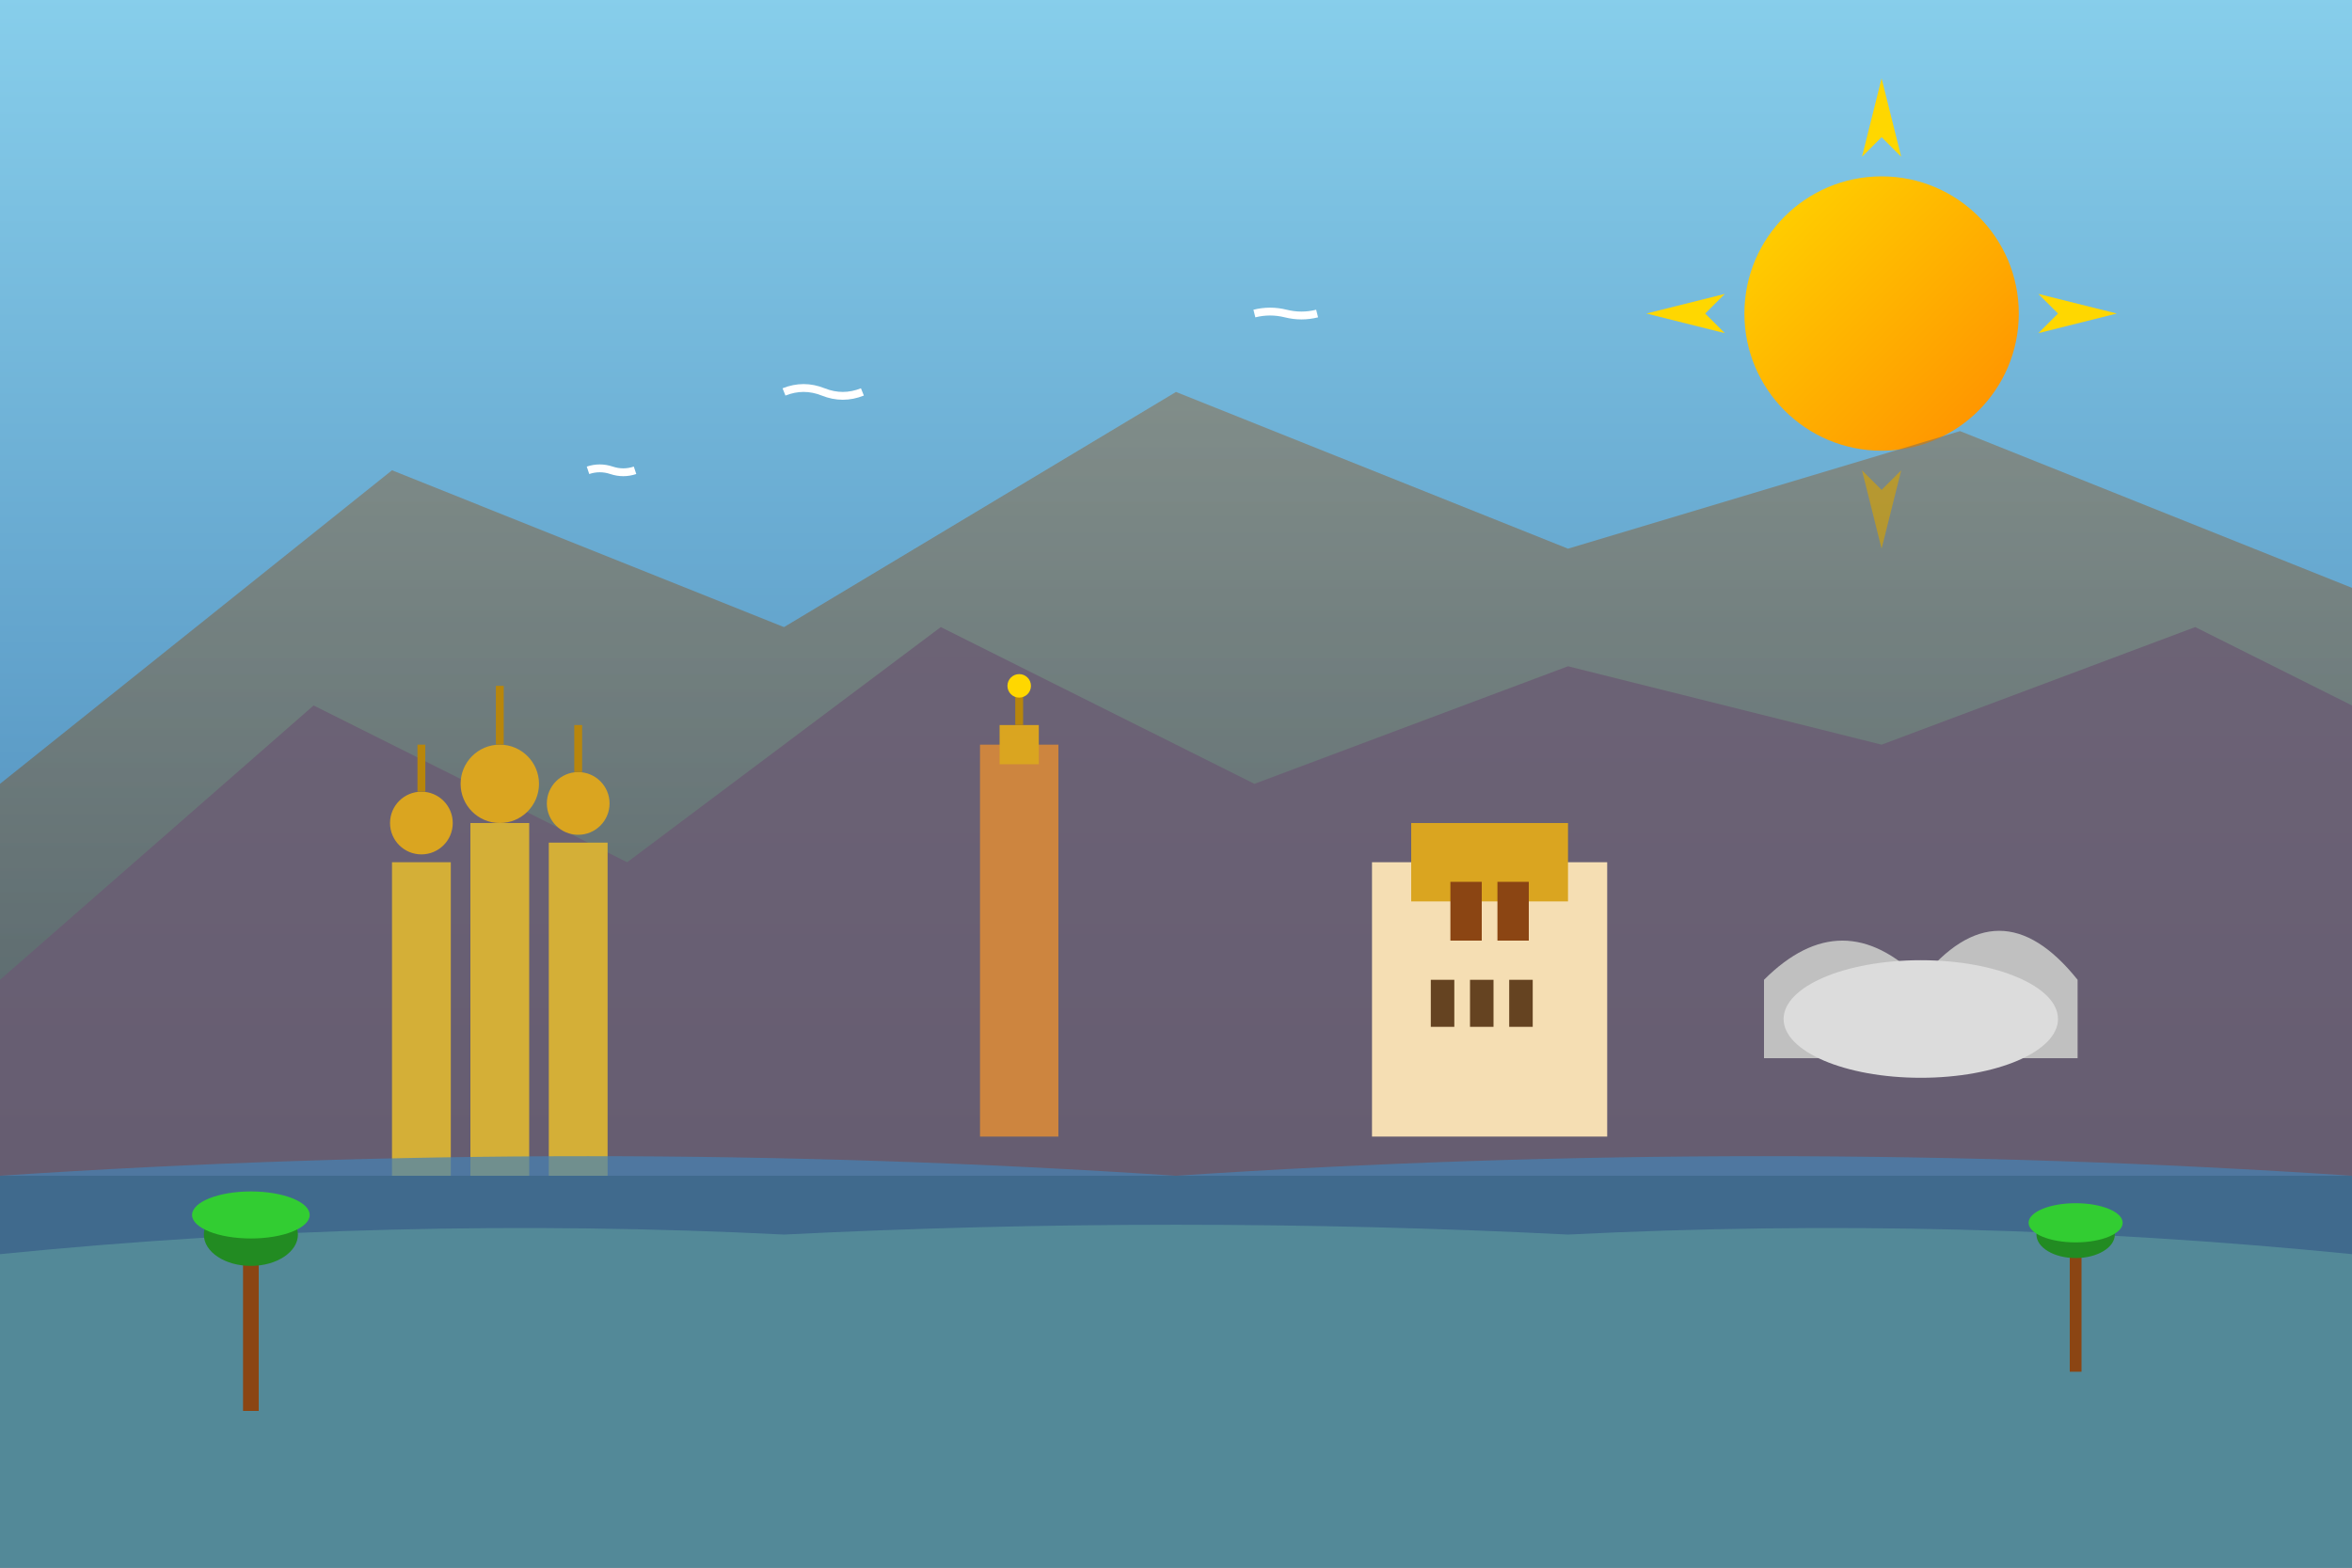
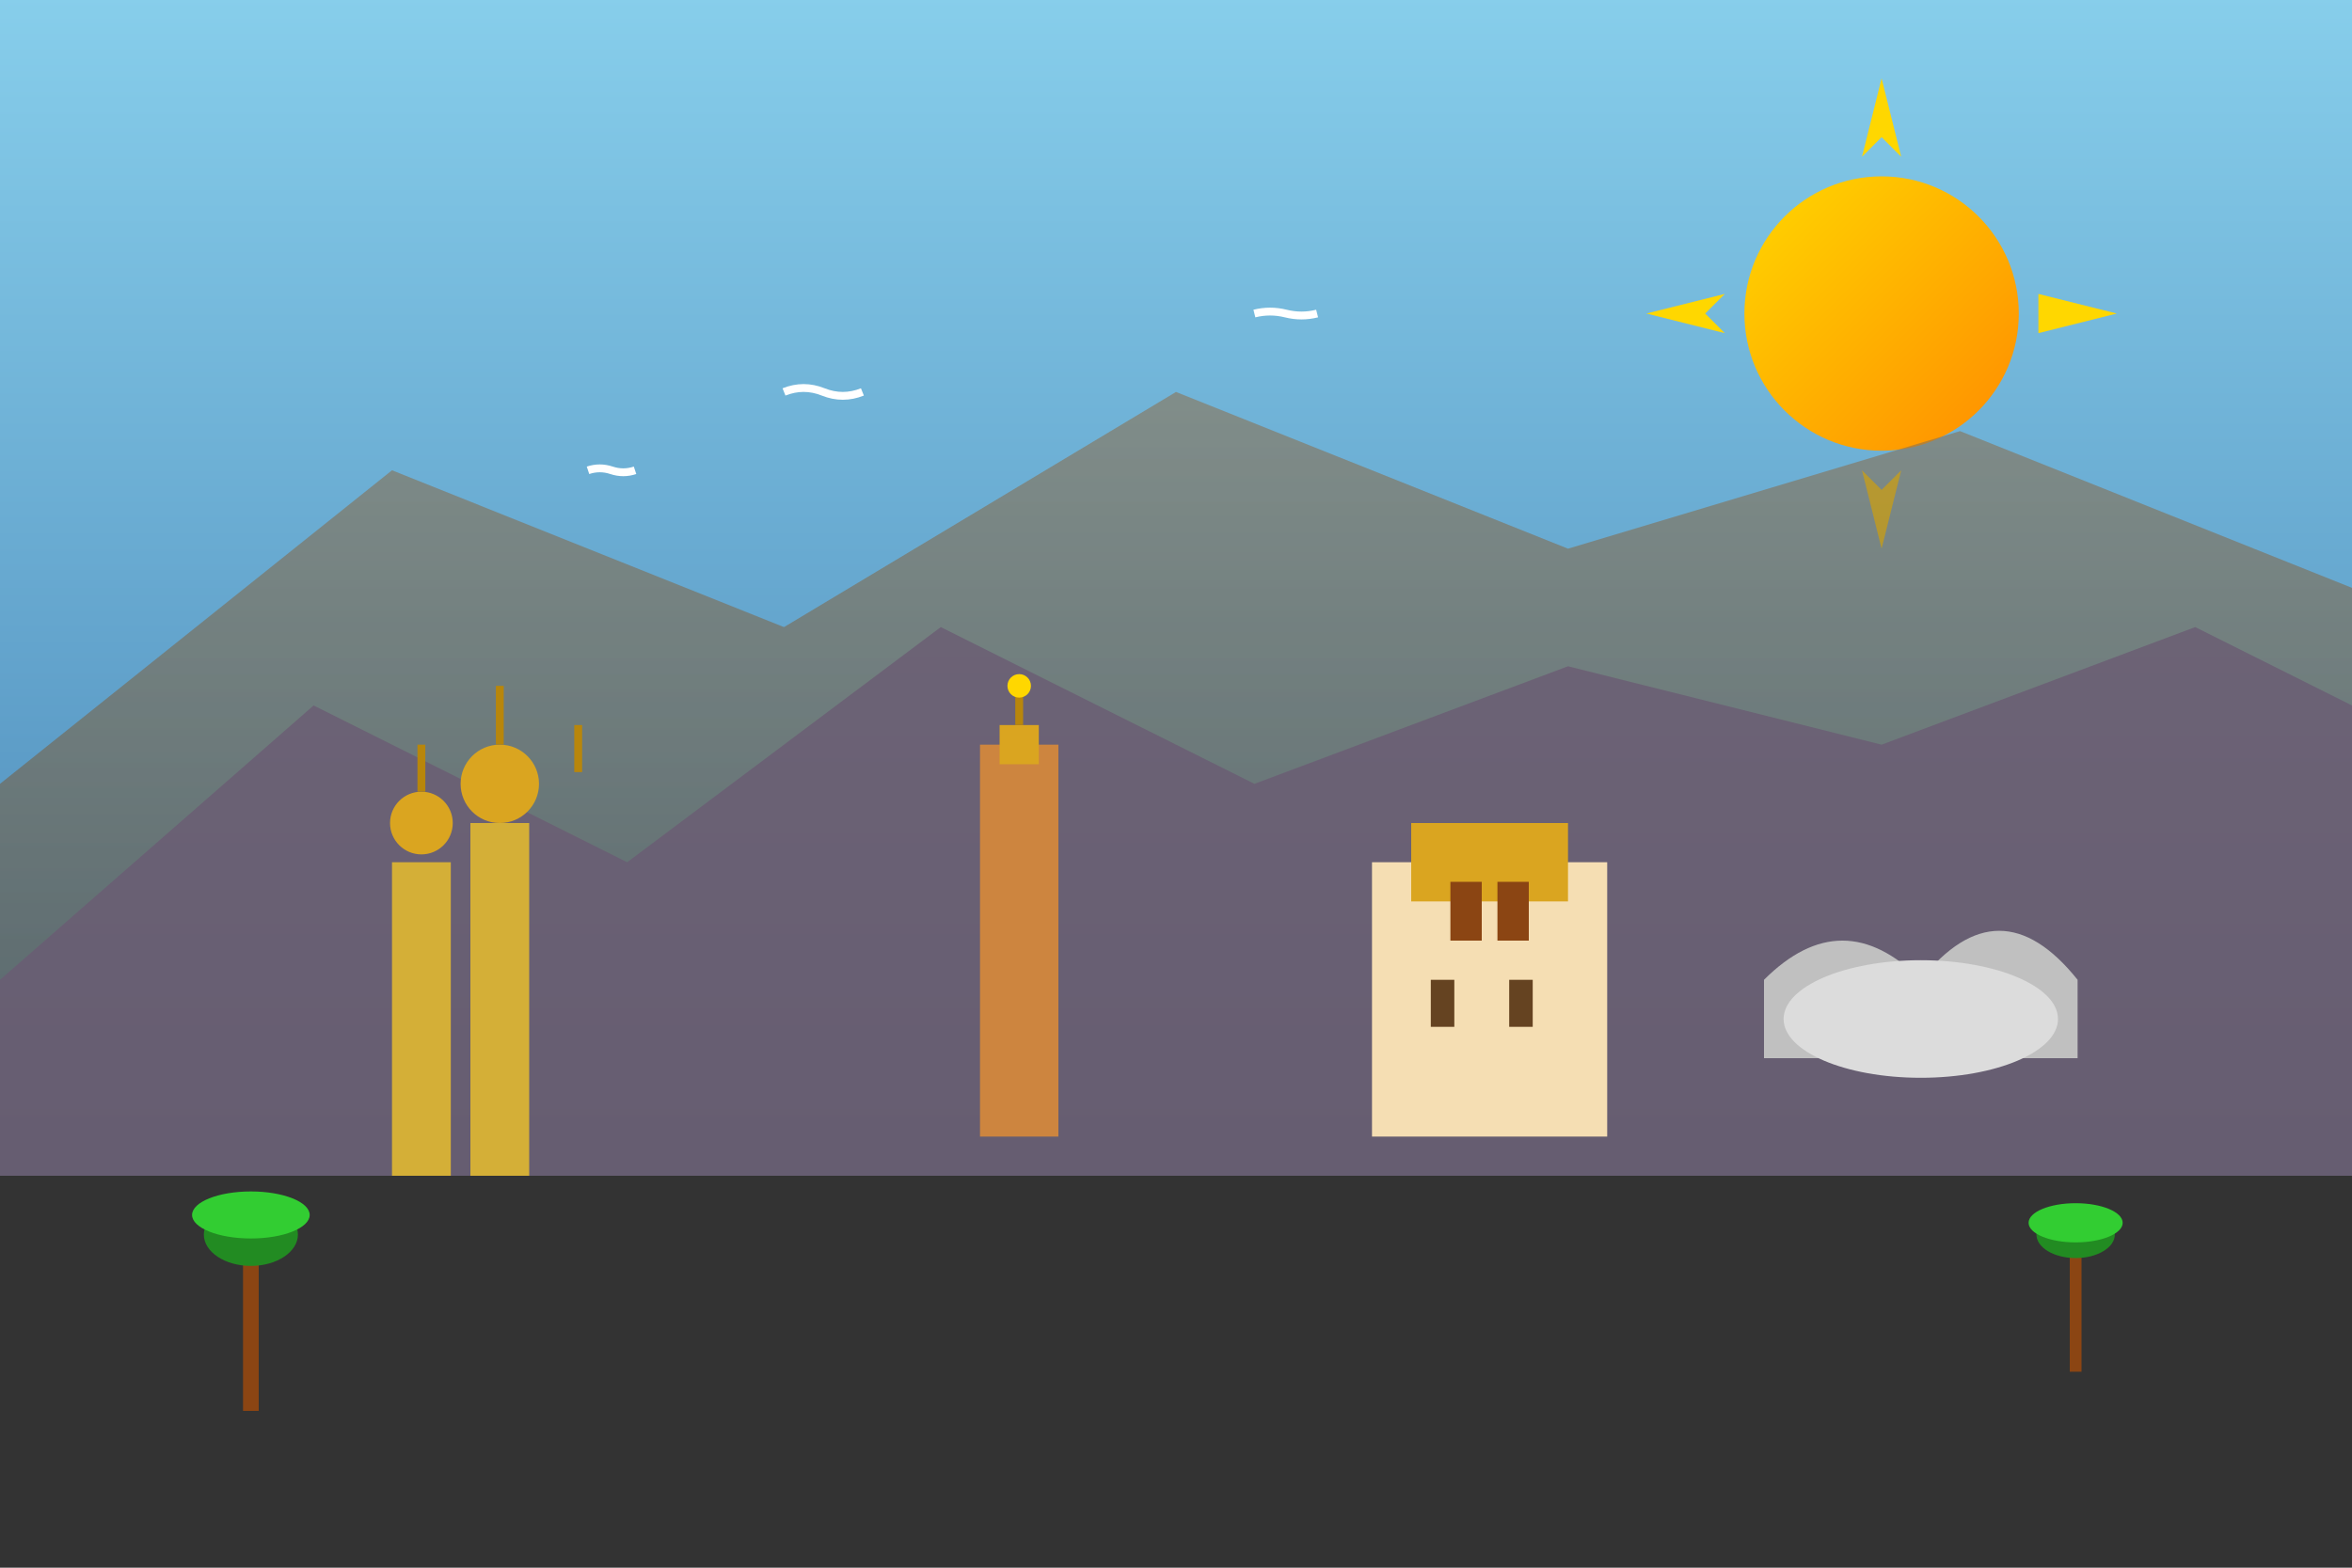
<svg xmlns="http://www.w3.org/2000/svg" viewBox="0 0 600 400">
  <rect x="0" y="0" width="600" height="400" fill="#333333" stroke="none" />
  <defs>
    <linearGradient id="skyGradient" x1="0%" y1="0%" x2="0%" y2="100%">
      <stop offset="0%" style="stop-color:#87ceeb;stop-opacity:1" />
      <stop offset="100%" style="stop-color:#4682b4;stop-opacity:1" />
    </linearGradient>
    <linearGradient id="sunGradient" x1="0%" y1="0%" x2="100%" y2="100%">
      <stop offset="0%" style="stop-color:#ffd700;stop-opacity:1" />
      <stop offset="100%" style="stop-color:#ff8c00;stop-opacity:1" />
    </linearGradient>
    <linearGradient id="mountainGradient" x1="0%" y1="0%" x2="0%" y2="100%">
      <stop offset="0%" style="stop-color:#8b7355;stop-opacity:1" />
      <stop offset="100%" style="stop-color:#5d4e37;stop-opacity:1" />
    </linearGradient>
  </defs>
  <rect x="0" y="0" width="600" height="300" fill="url(#skyGradient)" />
  <circle cx="480" cy="80" r="35" fill="url(#sunGradient)" />
  <path d="M480 20 L485 40 L480 35 L475 40 Z" fill="#ffd700" />
-   <path d="M540 80 L520 85 L525 80 L520 75 Z" fill="#ffd700" />
+   <path d="M540 80 L520 85 L520 75 Z" fill="#ffd700" />
  <path d="M480 140 L475 120 L480 125 L485 120 Z" fill="#ffd700" />
  <path d="M420 80 L440 75 L435 80 L440 85 Z" fill="#ffd700" />
  <path d="M0 200 L100 120 L200 160 L300 100 L400 140 L500 110 L600 150 L600 300 L0 300 Z" fill="url(#mountainGradient)" opacity="0.6" />
  <path d="M0 250 L80 180 L160 220 L240 160 L320 200 L400 170 L480 190 L560 160 L600 180 L600 300 L0 300 Z" fill="#6b5b73" opacity="0.8" />
  <g transform="translate(100, 180)">
    <rect x="0" y="40" width="15" height="80" fill="#d4af37" />
    <rect x="20" y="30" width="15" height="90" fill="#d4af37" />
-     <rect x="40" y="35" width="15" height="85" fill="#d4af37" />
    <circle cx="7.5" cy="30" r="8" fill="#daa520" />
    <circle cx="27.5" cy="20" r="10" fill="#daa520" />
-     <circle cx="47.5" cy="25" r="8" fill="#daa520" />
    <path d="M7.5 22 L7.5 10 M27.5 10 L27.5 -5 M47.5 17 L47.5 5" stroke="#b8860b" stroke-width="2" />
  </g>
  <g transform="translate(250, 170)">
    <rect x="0" y="20" width="20" height="100" fill="#cd853f" />
    <rect x="5" y="15" width="10" height="10" fill="#daa520" />
    <path d="M10 15 L10 5" stroke="#b8860b" stroke-width="2" />
    <circle cx="10" cy="5" r="3" fill="#ffd700" />
  </g>
  <g transform="translate(350, 190)">
    <rect x="0" y="30" width="60" height="70" fill="#f5deb3" />
    <rect x="10" y="20" width="40" height="20" fill="#daa520" />
    <rect x="20" y="35" width="8" height="15" fill="#8b4513" />
    <rect x="32" y="35" width="8" height="15" fill="#8b4513" />
    <rect x="15" y="60" width="6" height="12" fill="#654321" />
-     <rect x="25" y="60" width="6" height="12" fill="#654321" />
    <rect x="35" y="60" width="6" height="12" fill="#654321" />
  </g>
  <g transform="translate(450, 200)">
    <path d="M0 50 Q20 30 40 50 Q60 25 80 50 L80 70 L0 70 Z" fill="#c0c0c0" />
    <ellipse cx="40" cy="60" rx="35" ry="15" fill="#dcdcdc" />
  </g>
-   <path d="M0 300 Q150 290 300 300 Q450 290 600 300 L600 400 L0 400 Z" fill="#4682b4" opacity="0.7" />
-   <path d="M0 320 Q100 310 200 315 Q300 310 400 315 Q500 310 600 320 L600 400 L0 400 Z" fill="#5f9ea0" opacity="0.6" />
  <g transform="translate(50, 280)">
    <rect x="12" y="40" width="4" height="40" fill="#8b4513" />
    <ellipse cx="14" cy="35" rx="12" ry="8" fill="#228b22" />
    <ellipse cx="14" cy="30" rx="15" ry="6" fill="#32cd32" />
  </g>
  <g transform="translate(520, 290)">
    <rect x="8" y="30" width="3" height="30" fill="#8b4513" />
    <ellipse cx="9.5" cy="25" rx="10" ry="6" fill="#228b22" />
    <ellipse cx="9.5" cy="22" rx="12" ry="5" fill="#32cd32" />
  </g>
  <g transform="translate(200, 100)">
    <path d="M0 0 Q5 -2 10 0 Q15 2 20 0" stroke="white" stroke-width="2" fill="none" />
  </g>
  <g transform="translate(320, 80)">
    <path d="M0 0 Q4 -1 8 0 Q12 1 16 0" stroke="white" stroke-width="2" fill="none" />
  </g>
  <g transform="translate(150, 120)">
    <path d="M0 0 Q3 -1 6 0 Q9 1 12 0" stroke="white" stroke-width="2" fill="none" />
  </g>
</svg>